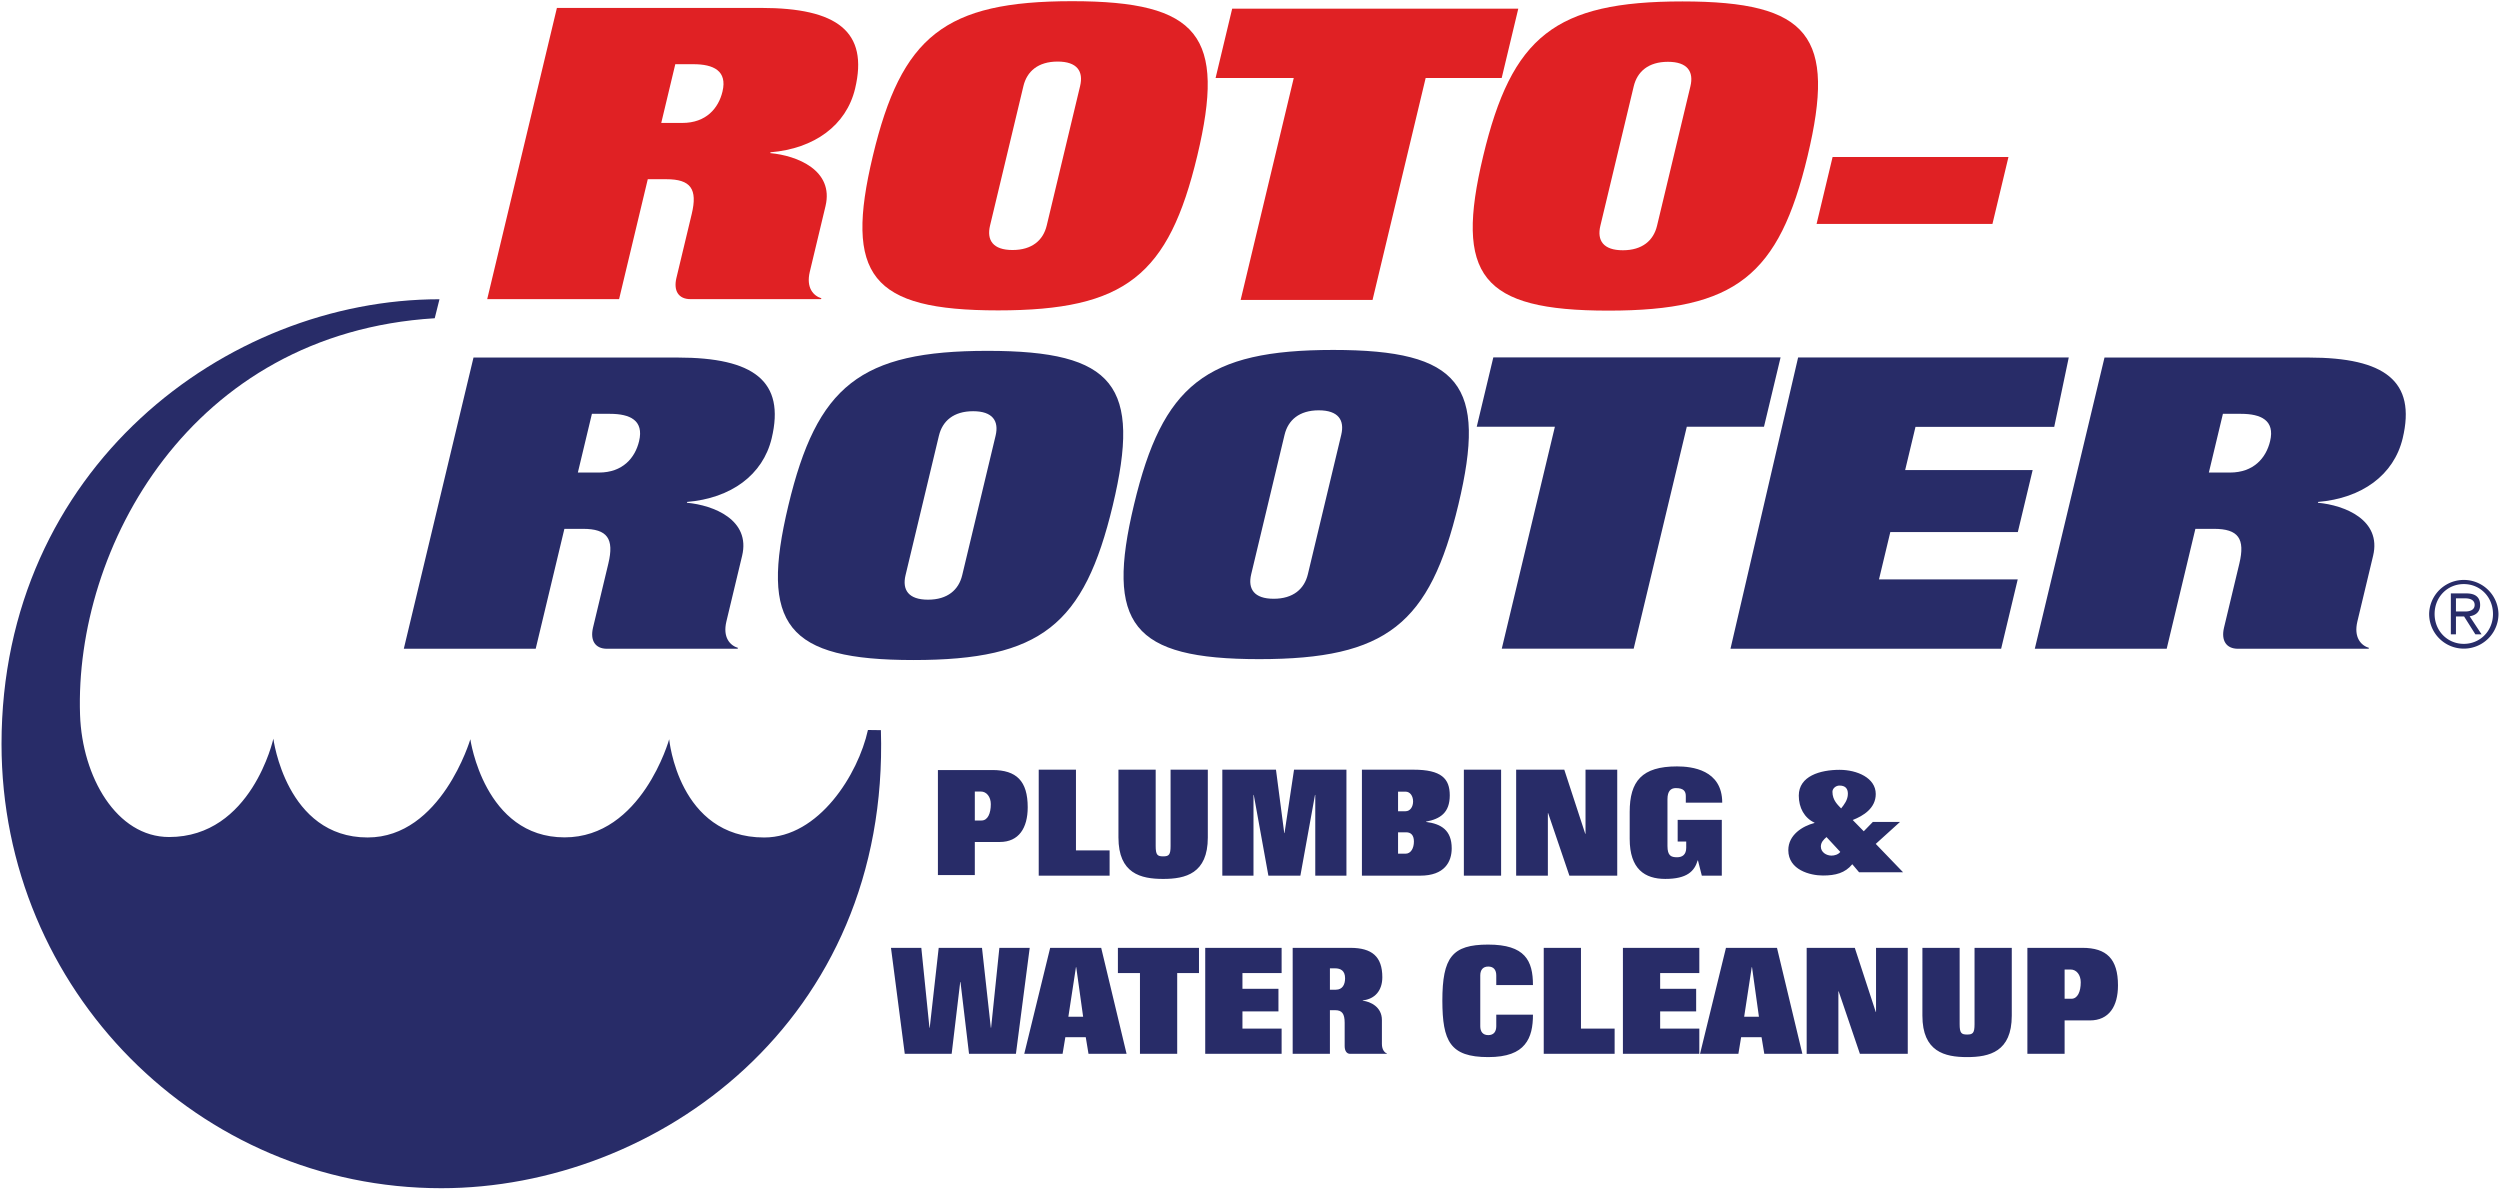
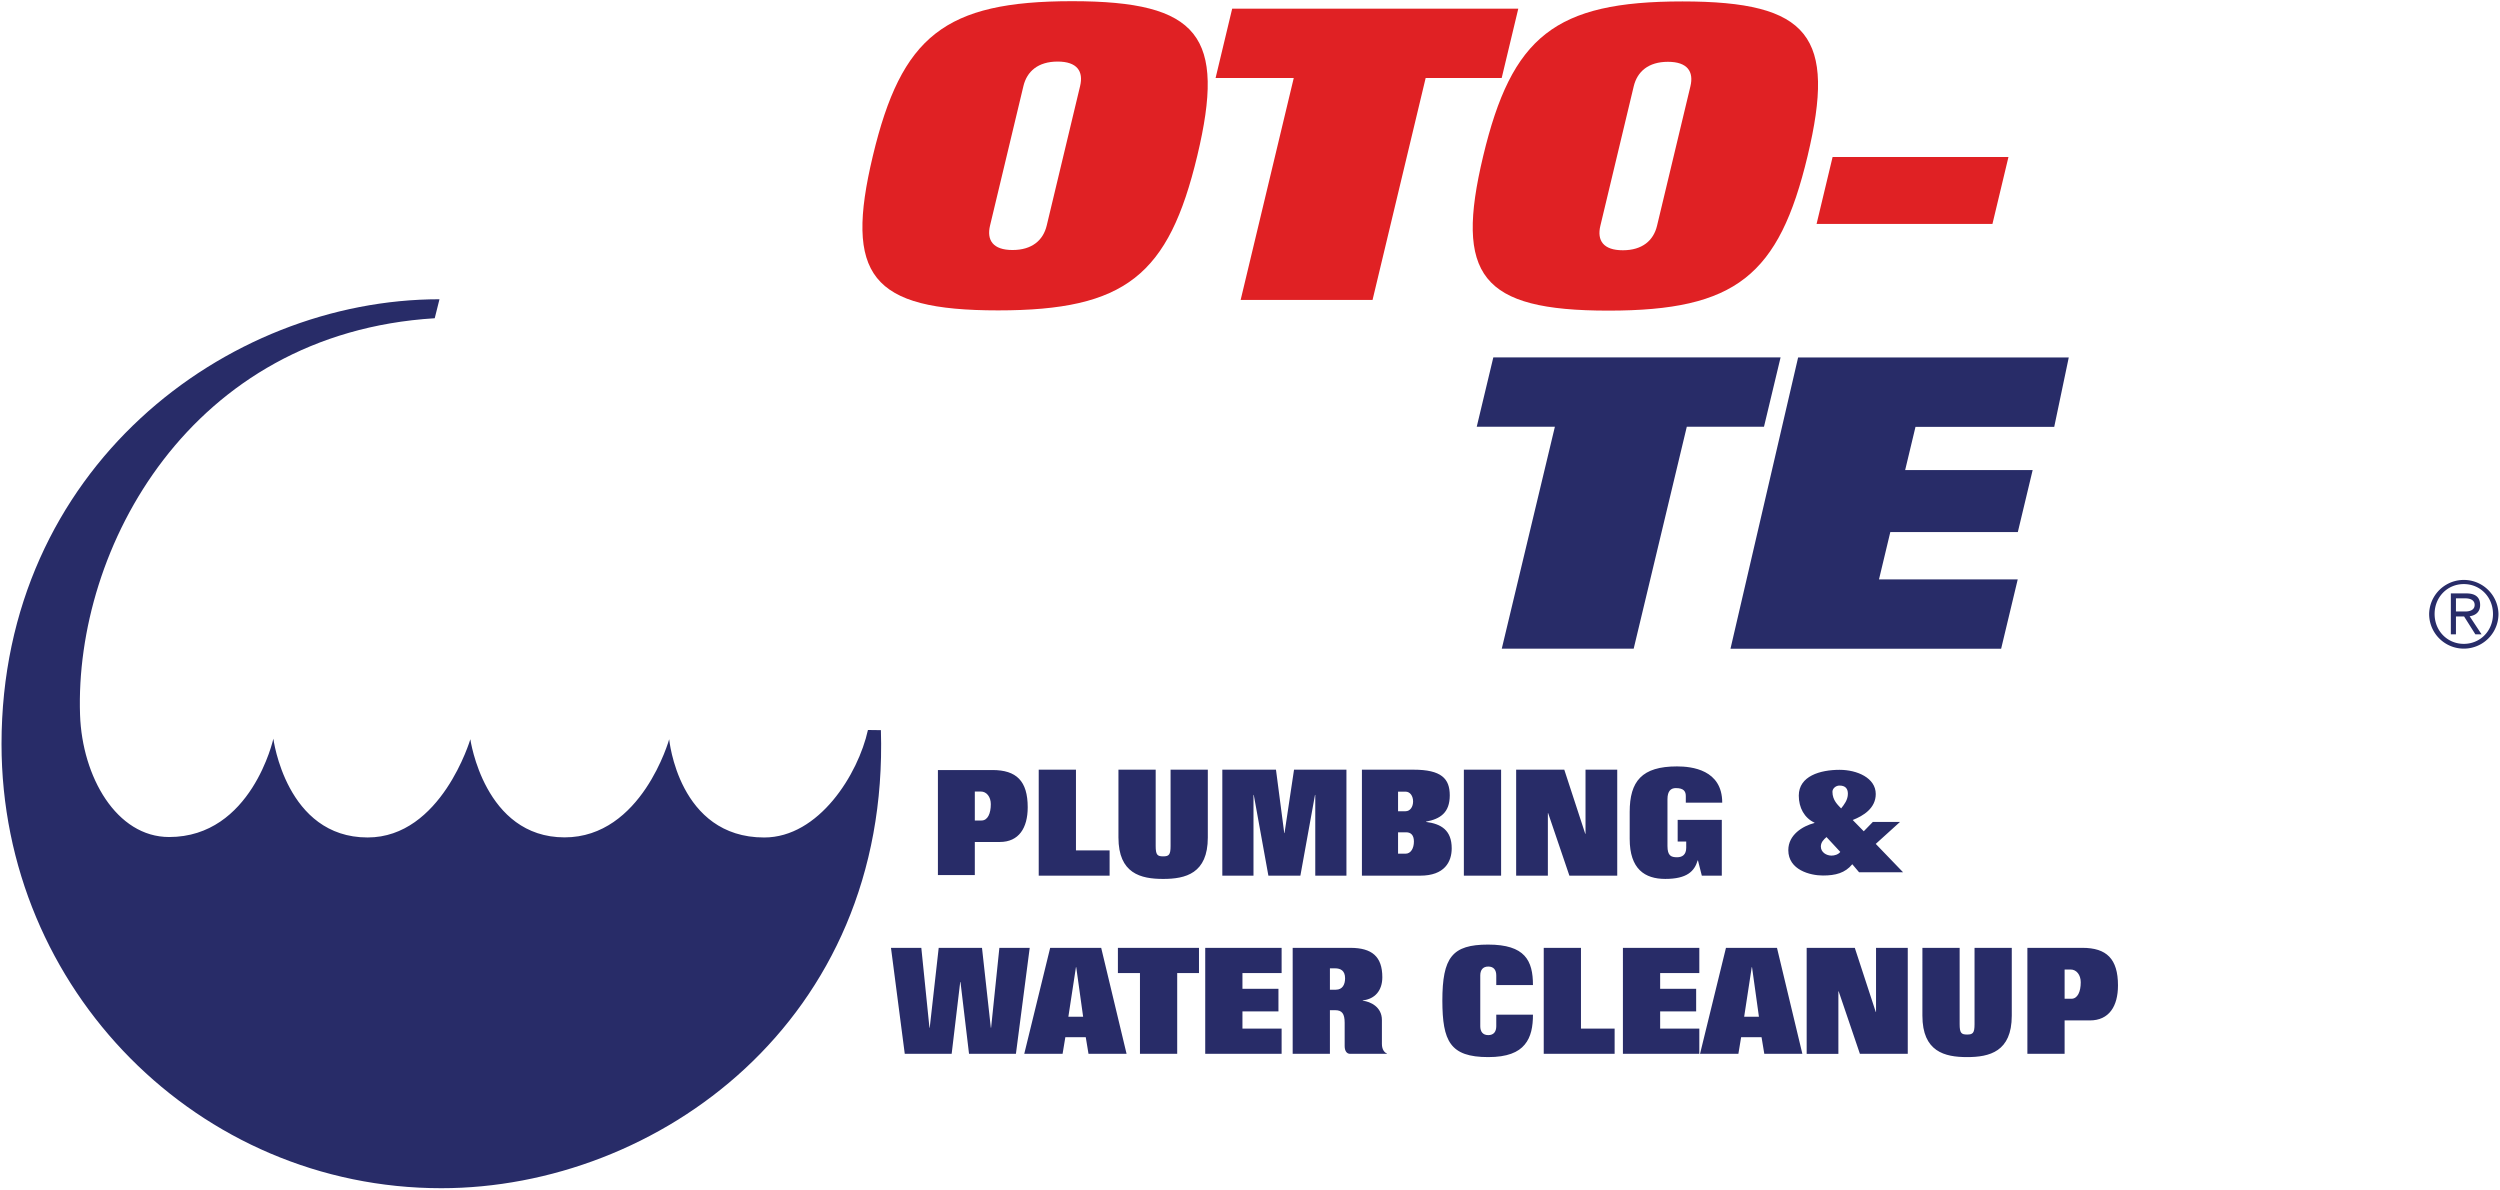
<svg xmlns="http://www.w3.org/2000/svg" width="210" height="100" fill="none">
  <g clip-path="url(#clip0_113_2)">
    <path fill-rule="evenodd" clip-rule="evenodd" d="M204.507 51.573c0-1.413 1.065-2.51 2.452-2.51 1.388 0 2.452 1.097 2.452 2.51 0 1.413-1.064 2.511-2.452 2.511-1.387 0-2.452-1.098-2.452-2.51zm-.46 0a2.912 2.912 0 005.825 0 2.913 2.913 0 00-5.825 0zm2.253-.207V50.26h.766c.522 0 .805.2.805.553 0 .354-.283.553-.805.553h-.766zm0 .415h.683l.95 1.505h.521l-1.004-1.52c.475-.07.881-.339.881-.945 0-.637-.376-.975-1.157-.975h-1.303v3.44h.429V51.78z" fill="#282C68" />
    <path fill-rule="evenodd" clip-rule="evenodd" d="M85.968 7.226c.296-1.233 1.232-2.054 2.873-2.054 1.641 0 2.183.821 1.888 2.054l-2.805 11.719c-.295 1.234-1.23 2.056-2.872 2.056-1.641 0-2.183-.822-1.888-2.056l2.804-11.719zm-12.646 5.86c-2.403 10.04-.194 12.987 10.516 12.987s14.33-2.948 16.733-12.987C102.973 3.046 100.765.1 90.055.1c-10.711 0-14.33 2.947-16.733 12.986z" fill="#E02124" />
    <path d="M102.109 6.552h6.566l-4.461 18.641h11.08l4.461-18.64h6.387l1.394-5.825h-24.033l-1.394 5.824z" fill="#E02124" />
    <path fill-rule="evenodd" clip-rule="evenodd" d="M137.234 7.248c.296-1.234 1.231-2.056 2.872-2.056 1.642 0 2.184.822 1.889 2.056l-2.805 11.719c-.295 1.232-1.231 2.055-2.872 2.055-1.642 0-2.183-.823-1.888-2.055l2.804-11.72zm-12.646 5.859c-2.403 10.04-.194 12.986 10.516 12.986 10.711 0 14.33-2.946 16.733-12.986C154.239 3.067 152.031.12 141.32.12c-10.71 0-14.329 2.947-16.732 12.986z" fill="#E02124" />
    <path d="M152.593 18.808h14.773l1.345-5.62h-14.773l-1.345 5.62z" fill="#E02124" />
    <path d="M145.361 54.494h22.734l1.394-5.825h-11.654l.951-3.975h10.711l1.246-5.208h-10.71l.869-3.632h11.654l1.22-5.825h-22.734l-5.681 24.465z" fill="#282C68" />
-     <path fill-rule="evenodd" clip-rule="evenodd" d="M78.87 36.598c.295-1.234 1.23-2.056 2.872-2.056 1.641 0 2.183.822 1.888 2.056l-2.805 11.718c-.295 1.234-1.23 2.057-2.872 2.057s-2.183-.823-1.888-2.057l2.804-11.718zm-12.647 5.86c-2.403 10.038-.194 12.985 10.516 12.985s14.33-2.947 16.733-12.986c2.402-10.04.194-12.986-10.516-12.986-10.711 0-14.33 2.946-16.733 12.986zm41.681-5.935c.295-1.234 1.231-2.056 2.872-2.056 1.641 0 2.184.822 1.888 2.056L109.86 48.24c-.296 1.233-1.231 2.056-2.873 2.056-1.641 0-2.183-.823-1.887-2.056l2.804-11.718zm-12.646 5.86c-2.403 10.038-.195 12.985 10.516 12.985 10.71 0 14.329-2.947 16.732-12.986 2.402-10.04.195-12.987-10.516-12.987s-14.33 2.947-16.732 12.987z" fill="#282C68" />
    <path d="M124.045 35.848h6.565l-4.461 18.64h11.08l4.461-18.64h6.484l1.394-5.825h-24.13l-1.393 5.825z" fill="#282C68" />
-     <path fill-rule="evenodd" clip-rule="evenodd" d="M170.923 54.496h11.079l2.41-10.073h1.56c2.051 0 2.634.823 2.134 2.913l-1.287 5.378c-.263 1.097.189 1.782 1.174 1.782h10.955l.057-.069c-.689-.205-1.305-.89-.985-2.227l1.32-5.515c.722-3.015-2.388-4.248-4.637-4.454l.016-.069c3.685-.309 6.368-2.261 7.106-5.345 1.148-4.796-1.495-6.783-7.896-6.783h-17.151l-5.855 24.462zm15.802-19.734h1.518c1.682 0 2.864.548 2.446 2.295-.336 1.405-1.37 2.638-3.38 2.638h-1.765l1.181-4.933zM33.92 54.496h11.078l2.411-10.073h1.56c2.05 0 2.634.823 2.133 2.913l-1.287 5.378c-.262 1.097.19 1.782 1.174 1.782h10.955l.058-.069c-.69-.205-1.305-.89-.985-2.227l1.32-5.515c.722-3.015-2.389-4.248-4.638-4.454l.017-.069c3.685-.309 6.367-2.261 7.105-5.345 1.148-4.796-1.494-6.783-7.895-6.783H39.774L33.92 54.496zm15.8-19.734h1.519c1.682 0 2.863.548 2.445 2.295-.336 1.405-1.37 2.638-3.38 2.638H48.54l1.181-4.933z" fill="#282C68" />
-     <path fill-rule="evenodd" clip-rule="evenodd" d="M40.924 25.127h11.079l2.41-10.073h1.56c2.052 0 2.634.822 2.134 2.913l-1.288 5.378c-.262 1.097.19 1.782 1.174 1.782H68.95l.058-.068c-.69-.206-1.305-.891-.986-2.227l1.32-5.516c.722-3.015-2.388-4.249-4.637-4.454l.016-.069c3.685-.309 6.368-2.26 7.106-5.345C72.974 2.652 70.331.665 63.93.665H46.78l-5.855 24.462zM56.726 5.393h1.518c1.683 0 2.864.548 2.446 2.295-.336 1.405-1.37 2.639-3.38 2.639h-1.765l1.18-4.934z" fill="#E02124" />
    <path d="M36.517 26.733c-20.58 1.264-30.265 19.35-29.793 33.312.176 5.205 3.06 10.265 7.483 10.265 6.933 0 8.756-8.26 8.756-8.26s1.058 8.297 7.916 8.297c6.195 0 8.63-8.251 8.63-8.251s1.16 8.243 7.917 8.243c6.49 0 8.786-8.243 8.786-8.243s.77 8.253 7.977 8.253c4.605 0 7.902-5.317 8.718-9.03l1.089.014c.738 24.483-18.838 38.476-36.926 38.476C16.678 99.809.128 83.15.128 62.499c0-23.122 18.845-37.362 36.788-37.362l-.399 1.596zm45.368 42.189h.563c.516 0 .78-.58.78-1.372 0-.618-.356-1.062-.838-1.062h-.505v2.434zm-3.1-4.239h4.58c2.01 0 2.963.915 2.963 3.127 0 1.742-.746 2.916-2.342 2.916h-2.101v2.78h-3.1v-8.823zm8.468-.03h3.128v6.782h2.826v2.12h-5.954v-8.902zm14.204 5.697c0 3.03-1.877 3.48-3.753 3.48-1.877 0-3.754-.45-3.754-3.48v-5.697h3.128v6.408c0 .748.139.873.626.873.486 0 .625-.125.625-.873v-6.408h3.128v5.698zm1.218-5.697h4.507l.695 5.324h.023l.799-5.324h4.402v8.902h-2.618v-6.783h-.023l-1.228 6.783h-2.687l-1.228-6.783h-.024v6.783h-2.618v-8.902zm14.762 7.057h.626c.463 0 .706-.474.706-1.022 0-.55-.266-.774-.648-.774h-.684v1.796zm0-3.566h.626c.394 0 .637-.374.637-.823 0-.449-.243-.823-.637-.823h-.626v1.646zm-3.035-3.491h4.333c2.34 0 3.046.748 3.046 2.156 0 1.46-.799 1.983-1.992 2.208v.024c1.274.162 2.155.699 2.155 2.22 0 1.122-.591 2.294-2.641 2.294h-4.901v-8.902zm8.563 0h3.128v8.902h-3.128v-8.902zm4.392 0h4.043l1.761 5.386h.023v-5.386h2.664v8.902h-4.019l-1.784-5.25h-.024v5.25h-2.664v-8.902zm17.275 8.902h-1.679l-.325-1.284h-.023c-.267.91-.892 1.558-2.722 1.558-1.715 0-2.989-.823-2.989-3.366v-2.257c0-2.58 1.019-3.828 3.973-3.828 1.24 0 3.8.275 3.8 3.043h-3.059v-.549c0-.374-.15-.673-.834-.673-.428 0-.706.25-.706.935v3.927c0 .823.301.948.811.948.417 0 .764-.2.764-.798v-.523h-.718v-1.821h3.707v4.688zm9.293-7.045c0 .724.475 1.122.73 1.397.255-.324.567-.71.567-1.234 0-.437-.219-.686-.706-.686-.313 0-.591.25-.591.524zm-.498 3.803c-.232.2-.475.437-.475.798 0 .486.475.76.892.76.255 0 .568-.086.741-.31l-1.158-1.248zm2.734 2.955l-.568-.673c-.602.736-1.402.948-2.467.948-1.066 0-2.908-.462-2.908-2.132 0-1.285 1.193-2.02 2.201-2.282v-.025c-.857-.399-1.321-1.26-1.321-2.27 0-1.645 1.796-2.169 3.43-2.169 1.459 0 3.035.674 3.035 2.032 0 1.197-1.043 1.834-1.935 2.183l.927.947.764-.785h2.282l-2.038 1.845 2.293 2.381h-3.695zm-81.319 6.351h2.549l.683 6.708h.023l.754-6.708h3.637l.742 6.708h.023l.695-6.708h2.548l-1.158 8.902h-3.939l-.718-6.034h-.023l-.718 6.034H76l-1.158-8.902zm14.901 5.785h1.24l-.58-4.164h-.023l-.637 4.164zm-1.529-5.785H92.5l2.132 8.902h-3.198l-.231-1.396h-1.715l-.231 1.396h-3.22l2.177-8.902zm5.69 0h6.811v2.119h-1.83v6.783h-3.128v-6.783h-1.853v-2.119zm7.335 0h6.417v2.119h-3.29v1.322h3.024v1.895h-3.024v1.446h3.29v2.12h-6.417V79.62zm10.474 3.516h.498c.568 0 .776-.449.776-.96 0-.636-.37-.835-.845-.835h-.429v1.795zm-3.128-3.516h4.843c1.807 0 2.687.723 2.687 2.468 0 1.123-.625 1.834-1.645 1.946v.025c.649.075 1.61.524 1.61 1.62v2.008c0 .486.221.735.429.81l-.012.025h-3.093c-.278 0-.452-.25-.452-.648v-1.958c0-.76-.22-1.06-.799-1.06h-.44v3.666h-3.128V79.62zm17.102 3.129v-.81c0-.449-.208-.748-.672-.748-.463 0-.672.3-.672.748v4.264c0 .449.209.748.672.748.464 0 .672-.299.672-.748v-.972h3.082c0 .984-.151 1.87-.696 2.518-.532.649-1.47 1.048-3.058 1.048-3.22 0-3.845-1.347-3.857-4.726 0-3.653.822-4.725 3.846-4.725 3.104 0 3.765 1.346 3.765 3.403h-3.082zm3.987-3.129h3.128v6.782h2.827v2.12h-5.955V79.62zm6.651 0h6.418v2.119h-3.29v1.322h3.024v1.895h-3.024v1.446h3.29v2.12h-6.418V79.62zm10.185 5.785h1.24l-.58-4.164h-.023l-.637 4.164zm-1.529-5.785h4.286l2.132 8.902h-3.198l-.231-1.396h-1.715l-.231 1.396h-3.221l2.178-8.902zm6.779 0h4.043l1.761 5.386h.023v-5.386h2.665v8.902h-4.02l-1.784-5.249h-.024v5.25h-2.664v-8.903zm17.229 5.698c0 3.03-1.877 3.479-3.754 3.479-1.876 0-3.753-.45-3.753-3.48V79.62h3.128v6.409c0 .747.139.872.625.872.487 0 .626-.125.626-.872V79.62h3.128v5.698zm4.439-1.421h.568c.521 0 .787-.587.787-1.385 0-.623-.359-1.072-.845-1.072h-.51v2.457zm-3.128-4.277h4.622c2.028 0 2.989.922 2.989 3.154 0 1.759-.753 2.943-2.363 2.943h-2.12v2.805H170.3V79.62z" fill="#282C68" />
  </g>
  <defs>
    <clipPath id="clip0_113_2">
      <path fill="#fff" d="M0 0h210v100H0z" />
    </clipPath>
  </defs>
</svg>